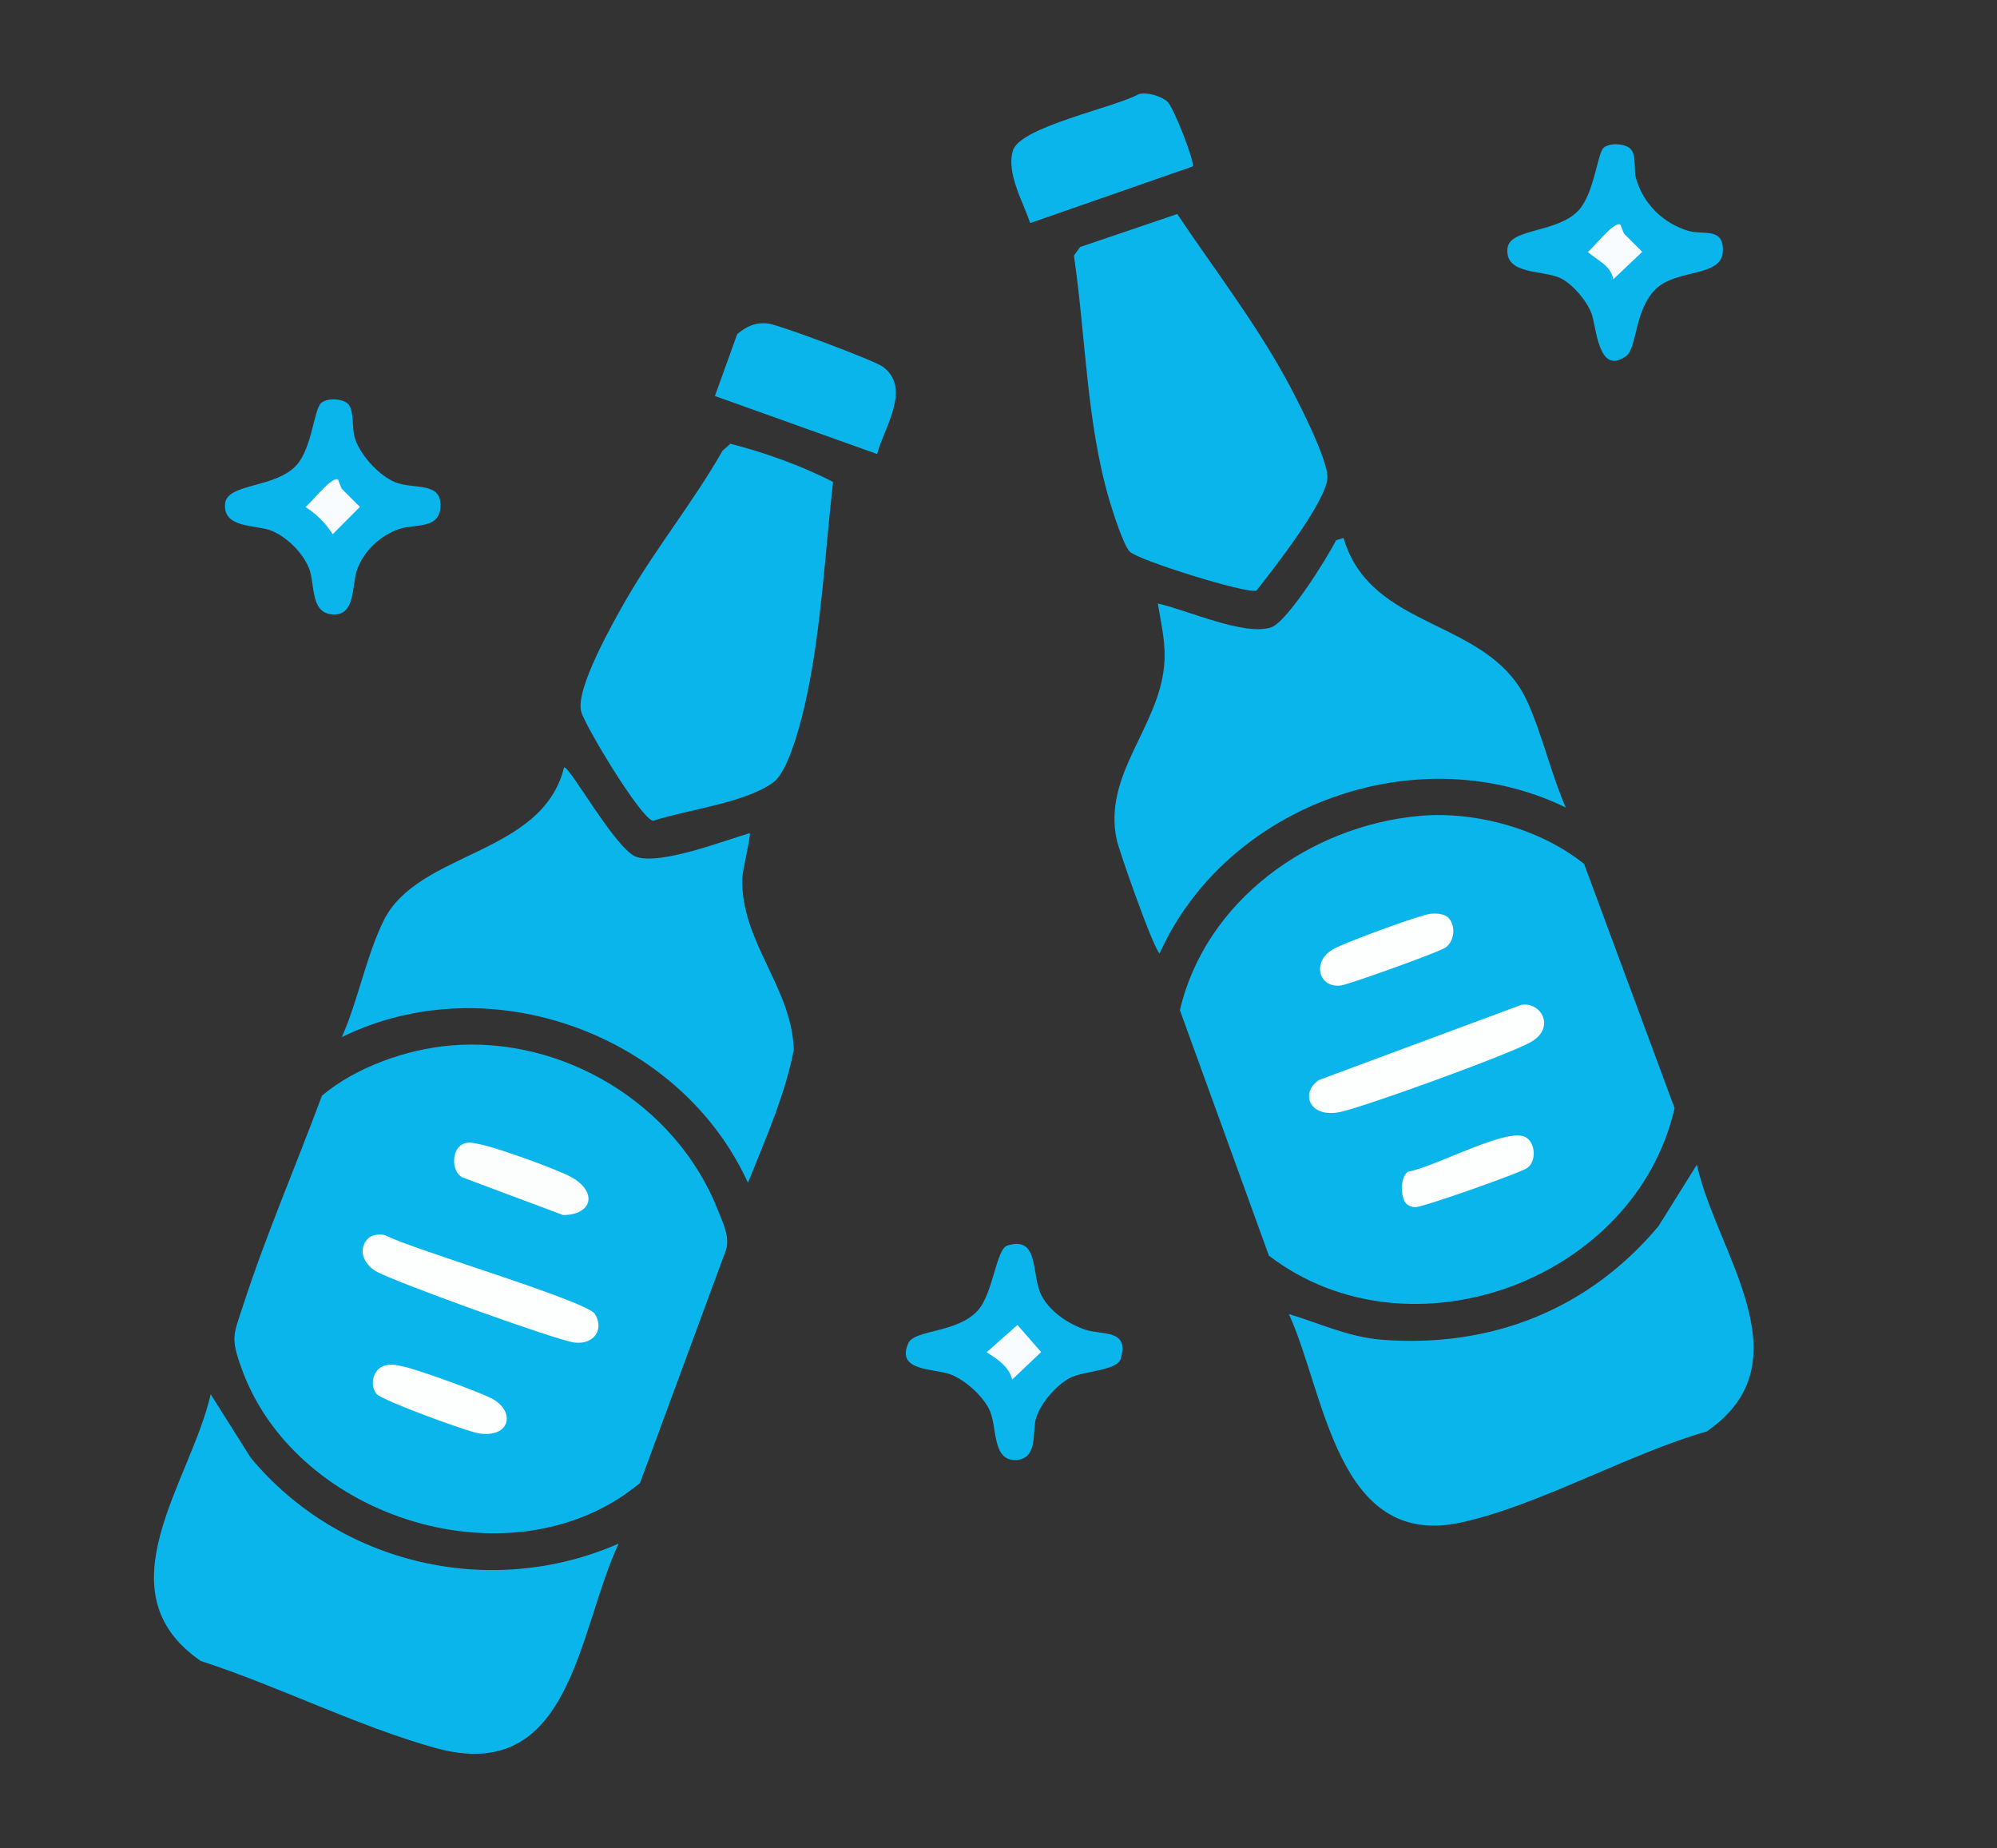
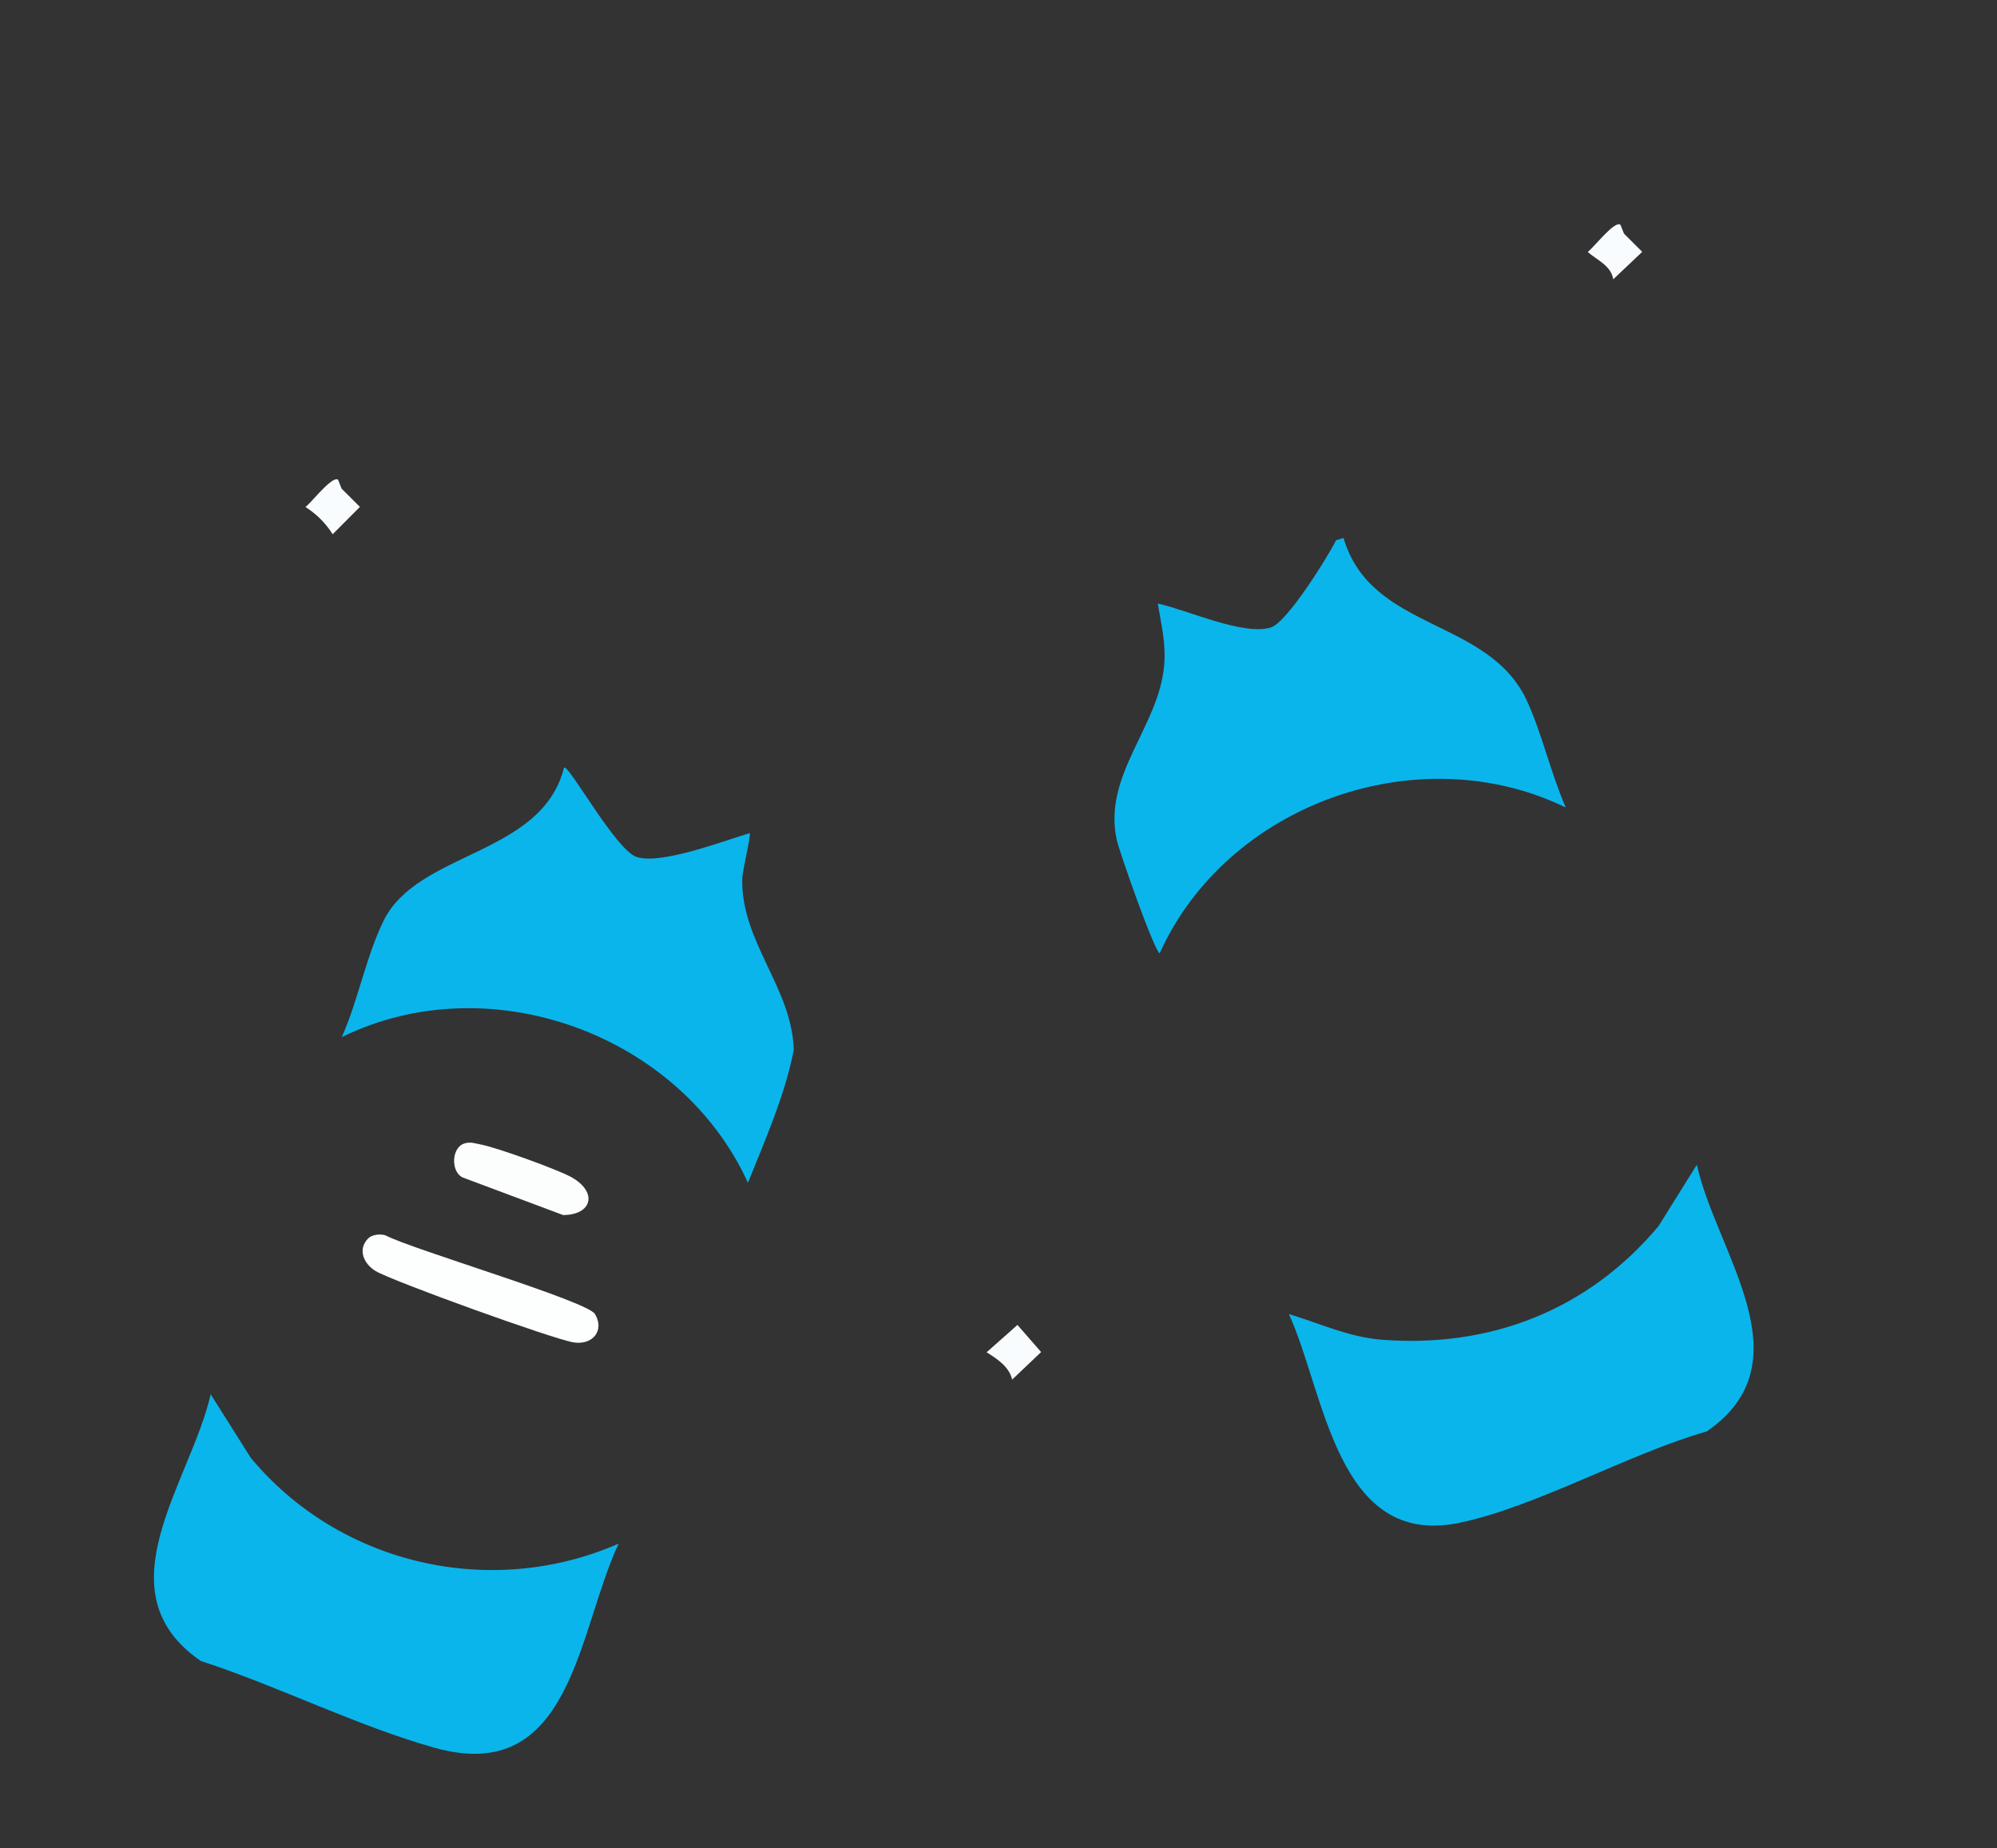
<svg xmlns="http://www.w3.org/2000/svg" width="67" height="62" fill="none">
  <rect width="100%" height="100%" fill="#333333" stroke="none" />
-   <path fill="#0AB5EB" d="M15.109 35.07c3.784-.329 7.573 1.971 8.969 5.502.17.432.44.954.262 1.404l-2.868 7.77c-4.205 3.494-11.537 1.241-13.365-3.837-.382-1.058-.272-1.13.056-2.14.769-2.364 1.775-4.685 2.638-7.017 1.14-.954 2.82-1.552 4.307-1.682M47.619 27.369c1.875-.171 4.056.43 5.528 1.61l3.036 8.193c-1.324 5.781-8.886 8.563-13.61 4.948l-2.987-8.234c.86-3.678 4.354-6.181 8.033-6.517" />
  <path fill="#0AB5EB" d="M25.154 27.944c.048.064-.245 1.257-.252 1.527-.045 2.124 1.674 3.664 1.729 5.747-.297 1.532-.957 3.005-1.537 4.457-2.273-4.99-8.681-7.32-13.626-4.886.544-1.222.819-2.724 1.405-3.91 1.155-2.34 5.31-2.17 6.051-5.133.157-.116 1.737 2.775 2.436 3 .83.267 2.91-.54 3.795-.8zM45.075 18.044c.932 3.165 4.887 2.655 6.173 5.503.495 1.097.795 2.426 1.285 3.54-4.953-2.41-11.366-.116-13.626 4.89-.185-.086-1.358-3.42-1.442-3.814C37 26 38.859 24.406 39.055 22.35c.072-.761-.09-1.365-.21-2.105.959.204 2.883 1.093 3.796.801.538-.172 1.877-2.315 2.185-2.925l.25-.076M43.244 44.079c1.042.313 2.001.771 3.112.86 3.656.285 6.933-1.004 9.283-3.804l1.292-2.067c.645 2.947 3.734 6.605.332 8.947-2.597.738-5.732 2.533-8.3 3.066-4.125.857-4.511-4.368-5.72-7.002zM20.756 51.779c-1.383 2.938-1.564 8.141-6.176 6.847-2.578-.722-5.273-2.078-7.845-2.911-3.392-2.337-.33-6.009.333-8.947l1.347 2.134c2.982 3.585 8.058 4.753 12.34 2.877" />
-   <path fill="#0AB5EB" d="M24.507 14.884c1.173.305 2.395.738 3.442 1.283-.266 2.344-.39 4.856-.877 7.156-.147.692-.576 2.51-1.12 2.914-.943.7-2.916.924-4.04 1.296-.396-.054-2.264-3.143-2.412-3.66-.214-.745 1.094-3.044 1.522-3.787.986-1.707 2.244-3.254 3.22-4.969l.263-.233zM37.9 18.5c-.206-.205-.573-1.359-.676-1.707-.774-2.607-.797-5.53-1.194-8.22l.208-.287 3.26-1.107c1.22 1.824 2.59 3.6 3.646 5.528.346.63 1.423 2.712 1.391 3.323-.041.803-1.827 3.078-2.382 3.782-.31.117-3.955-1.013-4.252-1.31zM11.682 13.552c.193.193.13.78.205 1.078.15.587.819 1.326 1.384 1.55.624.247 1.555-.039 1.507.826-.043.752-.86.567-1.358.73-.644.212-1.208.729-1.439 1.373-.188.527-.039 1.537-.808 1.503-.768-.034-.599-1.003-.8-1.535S9.6 17.99 9.089 17.794c-.512-.196-1.622-.065-1.536-.906.07-.684 1.685-.505 2.392-1.282.534-.588.585-1.893.837-2.096.214-.171.718-.142.9.042M54.704 4.996c.207.207.105.709.182.979.242.857.92 1.527 1.772 1.772.497.143 1.19-.137 1.143.702-.047.838-1.513.577-2.217 1.216-.75.68-.656 2.008-1.024 2.276-.938.682-.998-.967-1.163-1.422-.152-.42-.624-.975-1.021-1.178-.58-.297-1.893-.099-1.8-1.01.07-.683 1.685-.506 2.392-1.282.522-.573.627-1.921.838-2.096s.72-.14.9.042zM33.797 41.779c1.112-.339.772 1.013 1.168 1.717.296.528.895.922 1.458 1.109.564.187 1.481-.027 1.176.975-.122.4-1.214.398-1.688.634s-1.034.896-1.163 1.403c-.11.43.066 1.283-.612 1.352-.856.087-.673-1.063-.924-1.641-.21-.486-.843-1.053-1.336-1.231-.542-.197-1.826-.093-1.403-1.038.21-.47 1.632-.332 2.33-1.098.522-.574.616-2.066.996-2.182zM39.173 3.416c.2.184.93 2.043.842 2.167l-5.453 1.9c-.236-.717-.806-1.672-.58-2.43.236-.803 3.445-1.45 4.222-1.896.28-.077.764.068.97.259M29.427 15.23l-5.442-1.947.749-2.077c.324-.272.635-.407 1.06-.35.376.052 3.54 1.234 3.823 1.443.979.723.047 2.03-.19 2.932" />
  <path fill="#FDFEFE" d="M12.351 41.542c.129-.131.406-.162.583-.104.88.468 6.762 2.199 7.027 2.639.325.535-.056 1.045-.702.954s-6.081-2.052-6.656-2.395c-.39-.234-.62-.72-.252-1.094" />
  <path fill="#FCFEFE" d="M15.588 38.353c.205-.059.34 0 .528.034.52.094 2.596.842 3.057 1.101.886.498.7 1.264-.28 1.269l-3.387-1.267c-.39-.213-.355-1.01.082-1.136z" />
-   <path fill="#FDFEFE" d="M12.898 45.81c.225-.07.435-.015.655.033.468.1 2.542.85 2.958 1.075.787.424.616 1.316-.43 1.165-.393-.056-3.28-1.117-3.446-1.325-.243-.306-.118-.831.264-.948zM51.037 33.708c.677-.11 1.143.752.358 1.226-.66.4-5.608 2.193-6.432 2.366-1.028.217-1.36-.635-.709-1.074zM48.593 30.786c.261.264.206.785-.1 1.001-.208.148-3.217 1.23-3.51 1.27-.738.096-.997-.81-.236-1.227.398-.219 2.83-1.12 3.236-1.175.19-.025.473-.008.61.13zM47.186 40.382c-.206-.215-.214-.902.053-1.08.848-.143 3.157-1.399 3.862-1.191.402.118.484.817.138 1.067-.235.168-3.521 1.327-3.766 1.316a.5.5 0 0 1-.287-.112" />
  <path fill="#F8FCFE" d="m11.342 16.09.12.302.613.611-.914.918a2.9 2.9 0 0 0-.914-.914c.204-.15.897-1.055 1.095-.916" />
  <path fill="#F9FCFE" d="m54.364 7.535.121.301.612.612-.972.92c-.074-.462-.545-.642-.856-.917.204-.149.897-1.055 1.095-.915zM33.958 46.278c-.094-.43-.508-.702-.857-.917l1.035-.918.794.91-.972.923z" />
</svg>